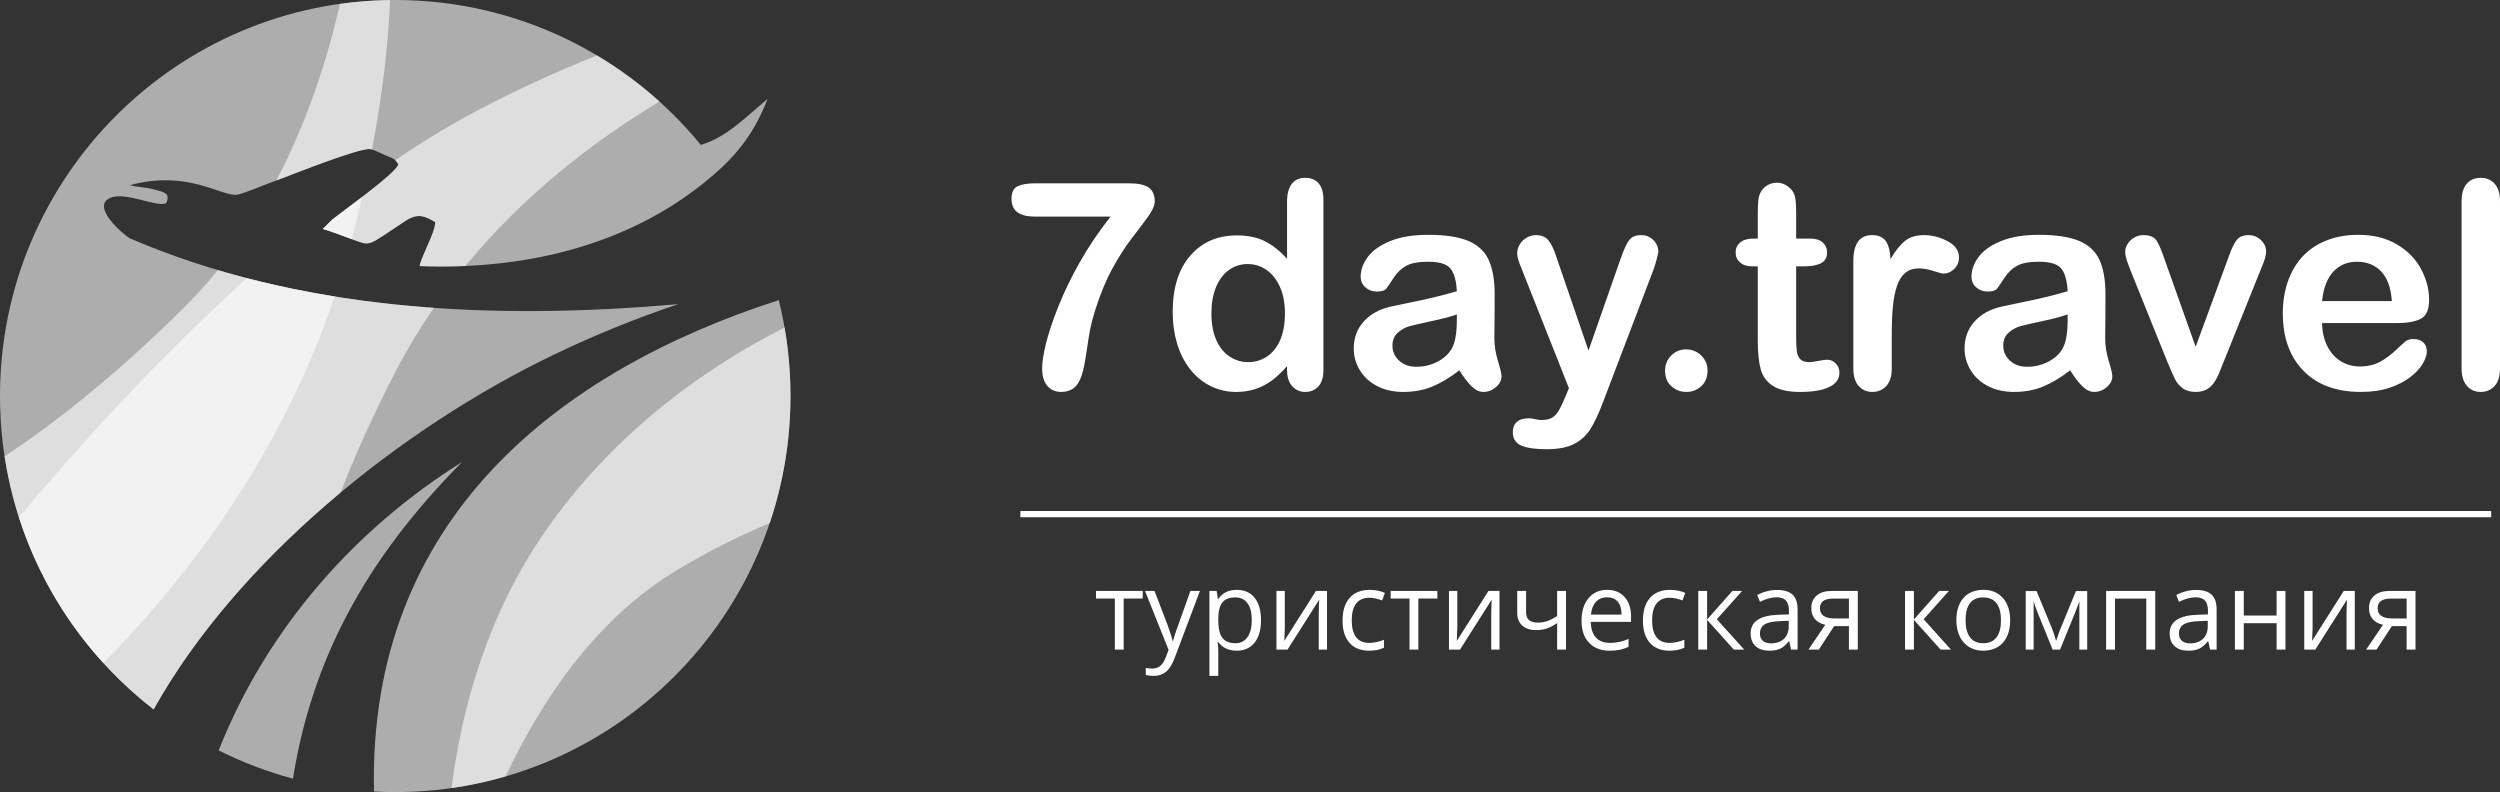
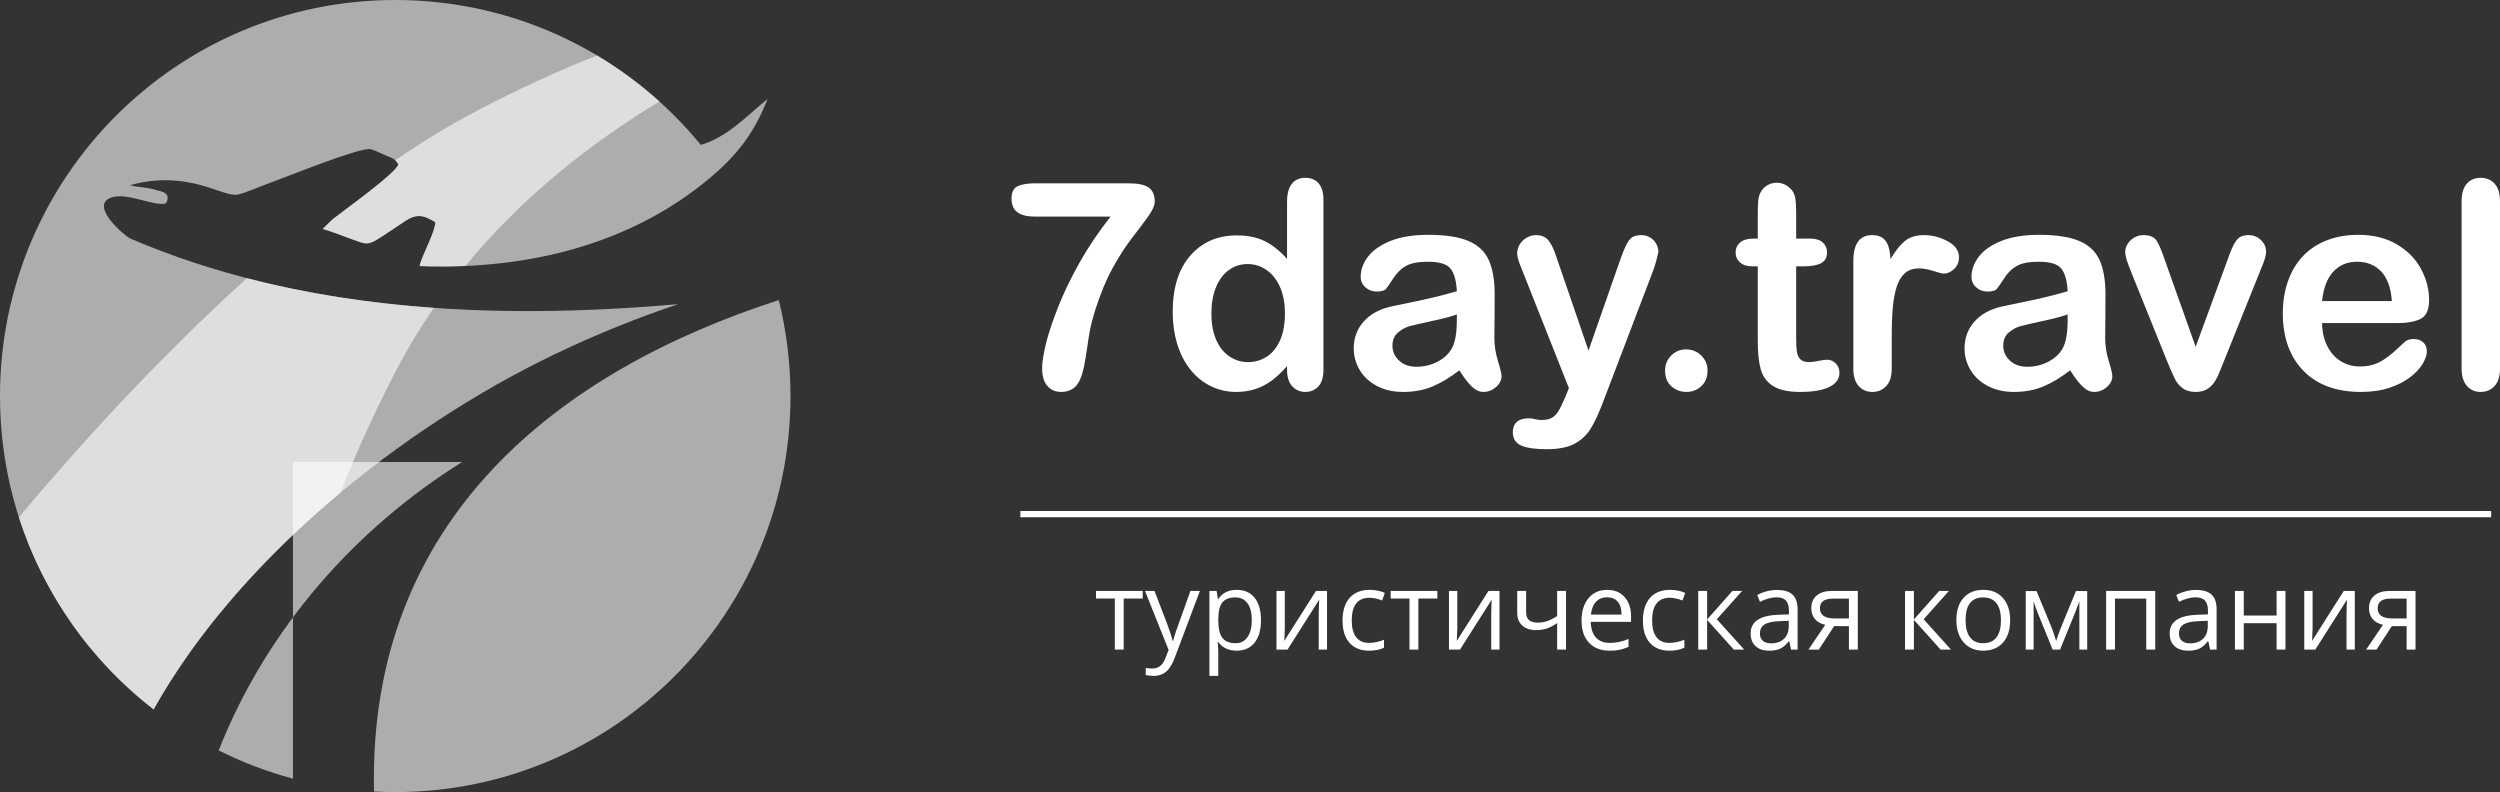
<svg xmlns="http://www.w3.org/2000/svg" width="303" height="96" viewBox="0 0 303 96" fill="none">
  <rect x="0" y="0" width="303" height="96" fill="#333333" stroke="none" />
  <g clip-path="url(#clip0_5190_449)">
    <path fill-rule="evenodd" clip-rule="evenodd" d="M47.904 8.32284e-05C62.828 8.32284e-05 76.155 6.841 84.94 17.56C88.054 16.64 90.153 14.381 93.035 11.985C91.254 16.523 88.956 19.255 85.239 22.225C76.509 29.203 64.737 32.764 50.904 32.249L50.856 32.179C51.241 30.73 52.75 28.13 52.757 26.924C51.54 26.225 50.696 25.753 49.128 26.78C44.318 29.93 45.087 29.857 42.625 28.98C41.387 28.538 40.297 28.093 39.116 27.746L40.3 26.588C41.711 25.464 47.94 21.041 48.282 19.93C47.867 19.175 47.545 19.182 46.719 18.826C46.168 18.589 45.377 18.179 44.92 18.079C43.651 17.802 34.487 21.537 32.904 22.096C31.874 22.459 29.715 23.4 28.816 23.582C26.975 23.952 22.896 20.499 15.743 22.442C16.588 22.692 17.617 22.671 18.6 22.944C19.838 23.288 20.685 23.324 20.156 24.619C18.922 25.172 15.269 23.17 13.36 23.989C10.929 25.032 15.013 28.482 15.746 28.893C36.256 37.691 59.428 38.869 82.204 36.86C77.165 38.546 72.151 40.574 67.242 42.929C48.544 51.898 28.741 67.86 18.618 85.984C7.294 77.205 -0 63.457 -0 48C-0 21.491 21.447 0 47.904 0L47.904 8.32284e-05Z" fill="white" fill-opacity="0.6" />
    <path fill-rule="evenodd" clip-rule="evenodd" d="M72.359 6.721C75.065 8.334 77.597 10.207 79.925 12.304C71.799 17.206 63.407 23.716 56.411 32.235C54.614 32.313 52.778 32.319 50.904 32.249L50.856 32.179C51.241 30.73 52.749 28.13 52.757 26.924C51.539 26.225 50.696 25.753 49.127 26.78C44.318 29.93 45.087 29.857 42.625 28.98C41.387 28.538 40.297 28.093 39.116 27.746L40.3 26.588C41.711 25.464 47.94 21.041 48.282 19.931C48.153 19.696 48.033 19.535 47.904 19.413C51.163 17.201 54.456 15.187 57.749 13.454C62.899 10.743 67.784 8.53 72.359 6.721H72.359ZM29.927 33.715C37.29 35.629 44.883 36.768 52.585 37.312C50.913 39.738 49.356 42.304 47.947 45.023C45.231 50.264 43.042 55.157 41.282 59.695C32.078 67.37 23.986 76.373 18.618 85.984C11.048 80.116 5.28 72.026 2.286 62.69C9.002 54.688 18.789 43.776 29.927 33.715Z" fill="white" fill-opacity="0.6" />
-     <path fill-rule="evenodd" clip-rule="evenodd" d="M42.625 28.98C41.387 28.538 40.297 28.093 39.116 27.746L40.3 26.588C40.897 26.112 42.356 25.047 43.866 23.892C43.489 25.537 43.077 27.232 42.625 28.98ZM45.08 18.121C45.023 18.104 44.97 18.09 44.92 18.079C43.762 17.826 36.041 20.91 33.489 21.879C37.247 14.708 39.662 7.216 41.212 0.469C43.196 0.191 45.219 0.035 47.273 0.008C47.077 5.062 46.432 11.066 45.079 18.121H45.08ZM26.402 32.734C31.029 34.11 35.757 35.162 40.555 35.936C33.565 56.673 21.026 71.827 12.514 80.344C6.295 73.517 2.016 64.885 0.555 55.322C6.557 51.331 13.949 45.563 22.276 37.306C23.75 35.844 25.122 34.315 26.402 32.734Z" fill="white" fill-opacity="0.6" />
    <path fill-rule="evenodd" clip-rule="evenodd" d="M94.389 36.37C95.315 40.093 95.808 43.988 95.808 47.999C95.808 74.51 74.361 96 47.904 96C47.041 96 46.183 95.976 45.331 95.93C44.574 62.814 67.871 44.931 94.389 36.37V36.37Z" fill="white" fill-opacity="0.6" />
-     <path fill-rule="evenodd" clip-rule="evenodd" d="M95.092 39.698C95.562 42.395 95.808 45.168 95.808 48C95.808 53.387 94.923 58.567 93.29 63.401C89.648 64.921 85.858 66.794 82.024 69.107C72.128 75.078 65.534 85.033 61.284 94.1C59.156 94.719 56.967 95.193 54.727 95.513C55.923 86.036 59.014 74.394 66.388 63.963C75.185 51.519 86.633 43.964 95.092 39.698H95.092Z" fill="white" fill-opacity="0.6" />
-     <path fill-rule="evenodd" clip-rule="evenodd" d="M35.505 94.373C32.365 93.531 29.353 92.381 26.503 90.951C32.447 75.909 43.309 63.937 56.009 55.992C44.136 67.945 37.78 80.166 35.505 94.373H35.505Z" fill="white" fill-opacity="0.6" />
+     <path fill-rule="evenodd" clip-rule="evenodd" d="M35.505 94.373C32.365 93.531 29.353 92.381 26.503 90.951C32.447 75.909 43.309 63.937 56.009 55.992H35.505Z" fill="white" fill-opacity="0.6" />
    <path d="M125.456 22.219H136.841C137.938 22.219 138.731 22.389 139.221 22.733C139.711 23.072 139.956 23.639 139.956 24.428C139.956 24.908 139.67 25.538 139.093 26.328C138.515 27.117 137.862 27.988 137.127 28.94C136.392 29.893 135.634 31.073 134.852 32.488C134.071 33.902 133.353 35.632 132.706 37.678C132.432 38.578 132.239 39.326 132.122 39.916C132.012 40.512 131.883 41.284 131.749 42.23C131.609 43.177 131.492 43.902 131.388 44.404C131.148 45.568 130.81 46.374 130.373 46.824C129.929 47.274 129.346 47.502 128.617 47.502C127.923 47.502 127.363 47.262 126.943 46.777C126.517 46.292 126.307 45.573 126.307 44.627C126.307 43.896 126.465 42.903 126.768 41.651C127.077 40.395 127.579 38.893 128.273 37.139C128.973 35.392 129.842 33.592 130.886 31.751C131.924 29.91 133.167 28.075 134.601 26.252H125.456C124.493 26.252 123.781 26.076 123.309 25.726C122.837 25.381 122.598 24.831 122.598 24.089C122.598 23.3 122.848 22.791 123.35 22.564C123.852 22.336 124.552 22.219 125.456 22.219H125.456ZM155.99 44.831V44.369C155.366 45.088 154.748 45.673 154.135 46.123C153.529 46.573 152.864 46.917 152.152 47.151C151.44 47.385 150.665 47.502 149.819 47.502C148.705 47.502 147.673 47.262 146.722 46.789C145.771 46.315 144.943 45.644 144.249 44.761C143.555 43.885 143.03 42.85 142.668 41.663C142.312 40.477 142.131 39.191 142.131 37.812C142.131 34.89 142.843 32.611 144.266 30.98C145.69 29.349 147.567 28.531 149.889 28.531C151.237 28.531 152.368 28.765 153.29 29.227C154.211 29.688 155.116 30.401 155.99 31.366V24.463C155.99 23.505 156.183 22.78 156.562 22.289C156.947 21.798 157.489 21.553 158.195 21.553C158.901 21.553 159.443 21.781 159.828 22.231C160.207 22.681 160.4 23.347 160.4 24.224V44.831C160.4 45.72 160.196 46.391 159.787 46.836C159.374 47.28 158.842 47.502 158.195 47.502C157.559 47.502 157.029 47.268 156.614 46.807C156.2 46.345 155.99 45.685 155.99 44.831L155.99 44.831ZM146.821 37.969C146.821 39.238 147.019 40.313 147.41 41.208C147.801 42.096 148.338 42.762 149.026 43.212C149.708 43.662 150.455 43.89 151.26 43.89C152.082 43.89 152.829 43.674 153.506 43.247C154.182 42.821 154.724 42.166 155.127 41.283C155.53 40.395 155.734 39.297 155.734 37.969C155.734 36.731 155.53 35.661 155.127 34.767C154.724 33.867 154.176 33.183 153.488 32.71C152.8 32.236 152.047 32.002 151.225 32.002C150.373 32.002 149.609 32.242 148.938 32.727C148.268 33.212 147.749 33.908 147.375 34.814C147.008 35.725 146.821 36.778 146.821 37.969V37.969ZM176.877 44.878C175.746 45.755 174.655 46.409 173.605 46.847C172.55 47.286 171.365 47.502 170.059 47.502C168.863 47.502 167.807 47.262 166.903 46.789C165.999 46.315 165.299 45.679 164.81 44.866C164.319 44.054 164.074 43.177 164.074 42.23C164.074 40.95 164.477 39.863 165.288 38.963C166.099 38.057 167.212 37.455 168.63 37.145C168.922 37.075 169.657 36.923 170.829 36.684C172.001 36.444 173.01 36.228 173.845 36.023C174.679 35.825 175.588 35.585 176.568 35.299C176.51 34.066 176.265 33.16 175.828 32.587C175.384 32.008 174.48 31.722 173.098 31.722C171.914 31.722 171.021 31.886 170.426 32.219C169.826 32.546 169.313 33.043 168.887 33.709C168.461 34.37 168.157 34.802 167.983 35.019C167.802 35.229 167.423 35.334 166.845 35.334C166.32 35.334 165.865 35.164 165.486 34.826C165.107 34.492 164.914 34.06 164.914 33.534C164.914 32.71 165.206 31.909 165.784 31.132C166.367 30.355 167.271 29.718 168.501 29.215C169.732 28.712 171.266 28.461 173.104 28.461C175.151 28.461 176.766 28.706 177.939 29.191C179.111 29.677 179.94 30.442 180.424 31.494C180.908 32.546 181.153 33.937 181.153 35.673C181.153 36.772 181.147 37.701 181.141 38.467C181.135 39.232 181.13 40.085 181.118 41.02C181.118 41.897 181.263 42.815 181.555 43.767C181.847 44.714 181.987 45.328 181.987 45.603C181.987 46.082 181.765 46.52 181.316 46.911C180.861 47.303 180.354 47.502 179.782 47.502C179.304 47.502 178.831 47.28 178.365 46.83C177.898 46.38 177.402 45.731 176.877 44.878H176.877ZM176.568 38.104C175.886 38.356 174.894 38.624 173.588 38.899C172.287 39.179 171.383 39.39 170.881 39.519C170.38 39.653 169.902 39.91 169.446 40.29C168.992 40.675 168.764 41.208 168.764 41.897C168.764 42.604 169.032 43.206 169.569 43.703C170.1 44.2 170.8 44.451 171.669 44.451C172.59 44.451 173.442 44.246 174.218 43.843C174.999 43.434 175.571 42.914 175.938 42.271C176.358 41.564 176.568 40.395 176.568 38.77V38.104L176.568 38.104ZM189.721 48.092L190.153 47.046L184.414 32.557C184.058 31.722 183.883 31.114 183.883 30.74C183.883 30.343 183.988 29.968 184.192 29.624C184.396 29.285 184.676 29.01 185.038 28.806C185.394 28.601 185.767 28.496 186.152 28.496C186.828 28.496 187.336 28.712 187.674 29.139C188.018 29.566 188.316 30.179 188.578 30.98L192.527 42.487L196.266 31.786C196.563 30.916 196.831 30.238 197.071 29.747C197.31 29.256 197.561 28.923 197.829 28.753C198.097 28.584 198.476 28.496 198.966 28.496C199.316 28.496 199.655 28.59 199.981 28.777C200.302 28.97 200.553 29.221 200.733 29.542C200.909 29.858 200.996 30.197 200.996 30.553C200.949 30.769 200.88 31.079 200.774 31.477C200.669 31.874 200.547 32.283 200.401 32.692L194.318 48.654C193.793 50.062 193.279 51.161 192.784 51.962C192.282 52.762 191.617 53.376 190.789 53.802C189.966 54.229 188.852 54.445 187.452 54.445C186.088 54.445 185.061 54.299 184.378 54.001C183.696 53.703 183.352 53.16 183.352 52.376C183.352 51.839 183.515 51.424 183.842 51.137C184.163 50.845 184.647 50.699 185.282 50.699C185.533 50.699 185.779 50.734 186.018 50.798C186.315 50.868 186.572 50.903 186.787 50.903C187.324 50.903 187.744 50.821 188.047 50.664C188.356 50.506 188.631 50.226 188.876 49.834C189.12 49.437 189.406 48.858 189.721 48.092L189.721 48.092ZM204.403 47.502C203.696 47.502 203.09 47.274 202.577 46.818C202.063 46.362 201.807 45.719 201.807 44.901C201.807 44.2 202.052 43.604 202.542 43.101C203.032 42.598 203.638 42.347 204.356 42.347C205.073 42.347 205.686 42.592 206.193 43.09C206.701 43.586 206.952 44.188 206.952 44.901C206.952 45.708 206.701 46.345 206.193 46.806C205.686 47.268 205.091 47.502 204.403 47.502L204.403 47.502Z" fill="white" />
    <path d="M212.527 28.917H213.041V26.106C213.041 25.352 213.058 24.761 213.099 24.335C213.14 23.902 213.25 23.534 213.432 23.23C213.612 22.909 213.875 22.645 214.219 22.447C214.557 22.248 214.937 22.149 215.362 22.149C215.951 22.149 216.482 22.371 216.96 22.815C217.281 23.113 217.479 23.476 217.567 23.908C217.654 24.335 217.695 24.943 217.695 25.731V28.916H219.404C220.064 28.916 220.571 29.074 220.915 29.384C221.265 29.7 221.44 30.103 221.44 30.588C221.44 31.22 221.189 31.658 220.693 31.909C220.198 32.16 219.492 32.283 218.564 32.283H217.695V40.874C217.695 41.605 217.718 42.172 217.771 42.563C217.824 42.955 217.958 43.276 218.18 43.522C218.407 43.767 218.769 43.89 219.27 43.89C219.538 43.89 219.912 43.843 220.378 43.744C220.845 43.65 221.212 43.598 221.469 43.598C221.848 43.598 222.186 43.75 222.49 44.053C222.793 44.357 222.939 44.732 222.939 45.175C222.939 45.929 222.53 46.502 221.714 46.9C220.891 47.303 219.713 47.502 218.174 47.502C216.715 47.502 215.613 47.256 214.866 46.765C214.114 46.275 213.624 45.597 213.391 44.726C213.157 43.861 213.041 42.704 213.041 41.254V32.283H212.428C211.752 32.283 211.238 32.125 210.888 31.804C210.532 31.488 210.357 31.079 210.357 30.588C210.357 30.103 210.544 29.7 210.911 29.384C211.285 29.074 211.821 28.916 212.527 28.916L212.527 28.917ZM229.279 40.757V44.662C229.279 45.609 229.058 46.315 228.614 46.789C228.171 47.262 227.611 47.502 226.929 47.502C226.258 47.502 225.704 47.262 225.272 46.783C224.841 46.304 224.625 45.597 224.625 44.662V31.646C224.625 29.548 225.383 28.496 226.894 28.496C227.664 28.496 228.224 28.742 228.562 29.232C228.906 29.723 229.093 30.454 229.128 31.413C229.682 30.454 230.253 29.724 230.842 29.232C231.432 28.742 232.213 28.496 233.193 28.496C234.173 28.496 235.124 28.742 236.045 29.232C236.967 29.723 237.428 30.378 237.428 31.19C237.428 31.763 237.235 32.231 236.839 32.605C236.448 32.979 236.022 33.16 235.567 33.16C235.398 33.16 234.984 33.055 234.331 32.844C233.672 32.634 233.094 32.529 232.592 32.529C231.91 32.529 231.356 32.71 230.918 33.067C230.487 33.429 230.149 33.961 229.909 34.667C229.67 35.375 229.507 36.216 229.413 37.192C229.326 38.168 229.279 39.355 229.279 40.758V40.757ZM250.907 44.878C249.776 45.755 248.685 46.409 247.635 46.847C246.579 47.286 245.395 47.502 244.089 47.502C242.893 47.502 241.837 47.262 240.933 46.789C240.029 46.315 239.329 45.679 238.839 44.866C238.349 44.054 238.104 43.177 238.104 42.23C238.104 40.95 238.507 39.863 239.317 38.963C240.128 38.057 241.242 37.455 242.66 37.145C242.952 37.075 243.686 36.923 244.859 36.684C246.031 36.444 247.04 36.228 247.874 36.024C248.709 35.825 249.618 35.585 250.598 35.299C250.54 34.066 250.295 33.16 249.857 32.587C249.414 32.008 248.51 31.722 247.128 31.722C245.944 31.722 245.051 31.886 244.456 32.219C243.856 32.546 243.342 33.043 242.917 33.709C242.491 34.37 242.187 34.802 242.012 35.019C241.831 35.229 241.452 35.334 240.875 35.334C240.35 35.334 239.895 35.165 239.516 34.826C239.137 34.492 238.944 34.06 238.944 33.534C238.944 32.71 239.236 31.909 239.813 31.132C240.397 30.355 241.301 29.718 242.531 29.215C243.762 28.712 245.296 28.461 247.134 28.461C249.181 28.461 250.796 28.707 251.969 29.191C253.141 29.677 253.969 30.442 254.454 31.494C254.938 32.546 255.183 33.937 255.183 35.673C255.183 36.772 255.177 37.701 255.171 38.467C255.165 39.232 255.159 40.085 255.148 41.02C255.148 41.897 255.293 42.815 255.585 43.767C255.877 44.714 256.017 45.328 256.017 45.603C256.017 46.082 255.795 46.52 255.346 46.912C254.891 47.303 254.384 47.502 253.812 47.502C253.334 47.502 252.861 47.28 252.395 46.83C251.928 46.38 251.432 45.731 250.907 44.878ZM250.598 38.104C249.916 38.356 248.924 38.624 247.617 38.899C246.317 39.179 245.413 39.39 244.911 39.519C244.409 39.653 243.931 39.91 243.476 40.29C243.021 40.675 242.794 41.208 242.794 41.897C242.794 42.604 243.062 43.206 243.599 43.703C244.13 44.2 244.83 44.451 245.699 44.451C246.62 44.451 247.472 44.246 248.247 43.844C249.029 43.434 249.601 42.914 249.968 42.271C250.388 41.564 250.598 40.395 250.598 38.77V38.104L250.598 38.104ZM262.339 31.407L266.114 42.032L270.179 30.945C270.5 30.056 270.809 29.425 271.118 29.051C271.427 28.683 271.894 28.496 272.518 28.496C273.113 28.496 273.614 28.695 274.028 29.098C274.443 29.496 274.653 29.957 274.653 30.483C274.653 30.688 274.617 30.927 274.542 31.202C274.466 31.477 274.384 31.734 274.285 31.973C274.186 32.213 274.075 32.488 273.953 32.792L269.479 43.925C269.351 44.241 269.193 44.65 268.989 45.141C268.791 45.632 268.569 46.047 268.324 46.397C268.079 46.748 267.776 47.017 267.42 47.21C267.058 47.403 266.627 47.502 266.114 47.502C265.455 47.502 264.93 47.35 264.533 47.046C264.142 46.748 263.851 46.415 263.664 46.053C263.477 45.696 263.156 44.983 262.713 43.925L258.274 32.914C258.169 32.64 258.064 32.365 257.959 32.09C257.849 31.816 257.761 31.541 257.685 31.255C257.609 30.968 257.575 30.723 257.575 30.518C257.575 30.197 257.673 29.881 257.866 29.566C258.058 29.25 258.327 28.993 258.665 28.794C259.009 28.596 259.377 28.496 259.78 28.496C260.549 28.496 261.086 28.718 261.378 29.162C261.663 29.612 261.984 30.361 262.34 31.407L262.339 31.407ZM290.565 39.156H281.436C281.448 40.22 281.664 41.155 282.078 41.967C282.492 42.78 283.046 43.388 283.734 43.797C284.423 44.212 285.187 44.416 286.015 44.416C286.575 44.416 287.082 44.352 287.543 44.217C288.01 44.089 288.453 43.885 288.885 43.604C289.322 43.323 289.719 43.025 290.08 42.704C290.448 42.382 290.92 41.95 291.504 41.401C291.743 41.196 292.081 41.091 292.524 41.091C293.002 41.091 293.393 41.225 293.691 41.488C293.982 41.745 294.134 42.12 294.134 42.598C294.134 43.02 293.965 43.51 293.638 44.077C293.306 44.638 292.81 45.181 292.139 45.696C291.474 46.216 290.64 46.649 289.631 46.988C288.622 47.333 287.461 47.502 286.155 47.502C283.157 47.502 280.83 46.643 279.167 44.931C277.504 43.218 276.677 40.898 276.677 37.964C276.677 36.585 276.88 35.299 277.289 34.118C277.697 32.938 278.298 31.927 279.079 31.079C279.867 30.238 280.835 29.589 281.984 29.139C283.134 28.689 284.411 28.461 285.811 28.461C287.636 28.461 289.2 28.847 290.5 29.618C291.807 30.39 292.781 31.383 293.434 32.61C294.082 33.832 294.408 35.077 294.408 36.345C294.408 37.52 294.07 38.285 293.399 38.636C292.728 38.981 291.784 39.156 290.564 39.156H290.565ZM281.436 36.491H289.894C289.783 34.896 289.351 33.703 288.605 32.908C287.858 32.12 286.878 31.722 285.659 31.722C284.493 31.722 283.542 32.125 282.795 32.926C282.048 33.733 281.594 34.919 281.436 36.491ZM298.345 44.662V24.393C298.345 23.458 298.556 22.751 298.969 22.272C299.383 21.792 299.943 21.553 300.649 21.553C301.349 21.553 301.921 21.792 302.352 22.266C302.784 22.739 303 23.446 303 24.393V44.662C303 45.609 302.778 46.315 302.341 46.789C301.903 47.262 301.338 47.502 300.649 47.502C299.967 47.502 299.413 47.256 298.987 46.766C298.561 46.275 298.345 45.573 298.345 44.662H298.345Z" fill="white" />
    <path d="M138.498 72.539H136.191V78.731H135.117V72.539H132.836V71.623H138.498V72.539H138.498ZM138.775 71.623H139.926L141.482 75.675C141.822 76.601 142.034 77.269 142.116 77.679H142.167C142.224 77.458 142.341 77.081 142.52 76.547C142.699 76.013 143.285 74.373 144.279 71.623H145.431L142.381 79.714C142.078 80.515 141.727 81.082 141.322 81.417C140.918 81.751 140.423 81.919 139.835 81.919C139.508 81.919 139.183 81.882 138.865 81.811V80.951C139.101 81.002 139.367 81.029 139.661 81.029C140.399 81.029 140.927 80.613 141.241 79.784L141.636 78.77L138.775 71.623V71.623ZM149.884 78.864C149.422 78.864 149 78.777 148.618 78.607C148.238 78.436 147.915 78.173 147.656 77.818H147.579C147.63 78.232 147.656 78.627 147.656 78.999V81.919H146.582V71.623H147.456L147.605 72.593H147.656C147.932 72.203 148.255 71.921 148.622 71.749C148.989 71.576 149.409 71.49 149.884 71.49C150.825 71.49 151.553 71.813 152.065 72.457C152.576 73.102 152.832 74.005 152.832 75.17C152.832 76.339 152.571 77.247 152.052 77.894C151.53 78.54 150.81 78.864 149.884 78.864ZM149.729 72.406C149.004 72.406 148.479 72.608 148.156 73.009C147.831 73.412 147.665 74.052 147.656 74.931V75.17C147.656 76.168 147.822 76.884 148.156 77.314C148.487 77.745 149.022 77.96 149.756 77.96C150.368 77.96 150.85 77.712 151.197 77.214C151.544 76.716 151.718 76.032 151.718 75.157C151.718 74.271 151.544 73.591 151.197 73.117C150.85 72.643 150.359 72.406 149.729 72.406L149.729 72.406ZM155.718 71.623V76.129L155.672 77.311L155.654 77.681L159.495 71.623H160.834V78.731H159.831V74.386L159.851 73.529L159.884 72.686L156.048 78.731H154.708V71.623H155.719L155.718 71.623ZM165.948 78.864C164.92 78.864 164.125 78.547 163.562 77.913C162.998 77.278 162.717 76.381 162.717 75.223C162.717 74.032 163.002 73.113 163.575 72.464C164.147 71.815 164.96 71.49 166.019 71.49C166.359 71.49 166.699 71.527 167.042 71.6C167.382 71.673 167.65 71.76 167.844 71.862L167.513 72.777C167.276 72.681 167.017 72.603 166.737 72.539C166.456 72.477 166.209 72.447 165.993 72.447C164.551 72.447 163.831 73.367 163.831 75.21C163.831 76.082 164.005 76.753 164.357 77.22C164.71 77.687 165.23 77.92 165.922 77.92C166.511 77.92 167.119 77.792 167.741 77.537V78.494C167.265 78.739 166.668 78.864 165.948 78.864L165.948 78.864ZM174.211 72.539H171.904V78.731H170.83V72.539H168.549V71.623H174.211V72.539ZM176.624 71.623V76.129L176.578 77.311L176.56 77.681L180.401 71.623H181.74V78.731H180.737V74.386L180.757 73.529L180.79 72.686L176.953 78.731H175.614V71.623H176.624V71.623ZM184.964 71.623V74.218C184.964 75.048 185.435 75.462 186.381 75.462C186.774 75.462 187.15 75.403 187.508 75.281C187.866 75.159 188.273 74.956 188.726 74.665V71.623H189.8V78.731H188.726V75.515C188.273 75.827 187.853 76.047 187.466 76.175C187.08 76.302 186.642 76.366 186.156 76.366C185.446 76.366 184.892 76.179 184.492 75.808C184.09 75.435 183.888 74.93 183.888 74.295V71.623H184.964ZM195.075 78.864C194.026 78.864 193.199 78.542 192.594 77.903C191.985 77.262 191.683 76.373 191.683 75.234C191.683 74.087 191.964 73.177 192.527 72.501C193.091 71.826 193.847 71.49 194.797 71.49C195.686 71.49 196.39 71.782 196.907 72.369C197.425 72.956 197.685 73.728 197.685 74.687V75.369H192.797C192.819 76.204 193.029 76.837 193.427 77.271C193.826 77.703 194.388 77.92 195.115 77.92C195.877 77.92 196.633 77.761 197.38 77.44V78.4C197 78.567 196.64 78.684 196.302 78.757C195.964 78.828 195.555 78.864 195.075 78.864L195.075 78.864ZM194.784 72.393C194.214 72.393 193.76 72.579 193.422 72.951C193.082 73.321 192.883 73.835 192.823 74.492H196.531C196.531 73.815 196.381 73.295 196.079 72.933C195.776 72.572 195.345 72.393 194.784 72.393ZM202.353 78.864C201.325 78.864 200.53 78.547 199.966 77.913C199.402 77.278 199.122 76.381 199.122 75.223C199.122 74.032 199.407 73.113 199.979 72.464C200.551 71.815 201.365 71.49 202.423 71.49C202.764 71.49 203.104 71.527 203.447 71.6C203.787 71.673 204.054 71.76 204.249 71.862L203.917 72.777C203.681 72.681 203.422 72.603 203.141 72.539C202.861 72.477 202.613 72.446 202.397 72.446C200.956 72.446 200.235 73.367 200.235 75.21C200.235 76.082 200.41 76.753 200.762 77.22C201.115 77.687 201.634 77.92 202.326 77.92C202.916 77.92 203.524 77.792 204.145 77.537V78.494C203.67 78.739 203.073 78.863 202.353 78.863V78.864ZM209.966 71.623H211.144L208.08 75.053L211.396 78.731H210.14L206.903 75.13V78.731H205.829V71.623H206.903V75.079L209.966 71.623ZM217.073 78.731L216.859 77.719H216.806C216.452 78.164 216.101 78.467 215.749 78.627C215.396 78.784 214.959 78.864 214.432 78.864C213.727 78.864 213.177 78.682 212.777 78.319C212.379 77.954 212.178 77.437 212.178 76.764C212.178 75.327 213.325 74.574 215.615 74.506L216.819 74.466V74.025C216.819 73.469 216.7 73.058 216.461 72.792C216.22 72.526 215.838 72.393 215.312 72.393C214.72 72.393 214.052 72.575 213.305 72.938L212.976 72.115C213.325 71.924 213.708 71.773 214.123 71.665C214.541 71.556 214.959 71.503 215.376 71.503C216.222 71.503 216.848 71.692 217.257 72.068C217.665 72.444 217.869 73.046 217.869 73.877V78.731H217.073V78.731ZM214.644 77.974C215.314 77.974 215.84 77.79 216.22 77.422C216.602 77.054 216.795 76.541 216.795 75.879V75.237L215.718 75.283C214.866 75.312 214.249 75.444 213.871 75.681C213.493 75.916 213.305 76.284 213.305 76.78C213.305 77.169 213.422 77.466 213.659 77.668C213.893 77.872 214.222 77.974 214.645 77.974H214.644ZM220.441 78.731H219.183L221.223 75.726C220.675 75.604 220.255 75.369 219.963 75.022C219.674 74.674 219.528 74.238 219.528 73.709C219.528 73.062 219.745 72.552 220.18 72.18C220.618 71.808 221.225 71.623 222.005 71.623H225.166V78.731H224.089V75.888H222.297L220.441 78.731V78.731ZM220.576 73.722C220.576 74.546 221.172 74.957 222.361 74.957H224.089V72.552H222.143C221.097 72.552 220.576 72.943 220.576 73.722L220.576 73.722ZM235.029 71.623H236.206L233.143 75.053L236.458 78.731H235.203L231.965 75.13V78.731H230.891V71.623H231.965V75.079L235.029 71.623ZM243.632 75.17C243.632 76.33 243.34 77.236 242.759 77.887C242.175 78.538 241.371 78.864 240.344 78.864C239.709 78.864 239.146 78.715 238.653 78.416C238.162 78.117 237.782 77.687 237.514 77.13C237.245 76.572 237.112 75.918 237.112 75.17C237.112 74.01 237.402 73.106 237.981 72.46C238.558 71.813 239.362 71.49 240.388 71.49C241.382 71.49 242.169 71.82 242.755 72.481C243.34 73.144 243.632 74.041 243.632 75.17V75.17ZM238.227 75.17C238.227 76.078 238.408 76.77 238.77 77.247C239.133 77.723 239.665 77.96 240.37 77.96C241.073 77.96 241.608 77.723 241.973 77.249C242.337 76.775 242.518 76.082 242.518 75.17C242.518 74.266 242.337 73.58 241.973 73.111C241.608 72.641 241.068 72.406 240.357 72.406C239.652 72.406 239.121 72.637 238.763 73.1C238.406 73.563 238.227 74.253 238.227 75.17L238.227 75.17ZM249.201 77.692L249.402 77.09L249.68 76.323L251.603 71.636H252.969V78.731H252.018V72.861L251.888 73.237L251.512 74.229L249.68 78.731H248.778L246.947 74.218C246.719 73.638 246.56 73.186 246.474 72.861V78.731H245.517V71.636H246.83L248.69 76.142C248.876 76.618 249.046 77.136 249.201 77.692L249.201 77.692ZM256.335 78.731H255.261V71.623H261.214V78.731H260.127V72.552H256.335V78.731ZM267.86 78.731L267.645 77.719H267.592C267.239 78.164 266.887 78.467 266.536 78.627C266.182 78.784 265.745 78.864 265.218 78.864C264.514 78.864 263.963 78.682 263.563 78.319C263.166 77.954 262.965 77.437 262.965 76.764C262.965 75.327 264.111 74.574 266.401 74.506L267.605 74.466V74.025C267.605 73.469 267.486 73.058 267.247 72.792C267.007 72.526 266.624 72.393 266.098 72.393C265.506 72.393 264.839 72.575 264.091 72.938L263.762 72.115C264.111 71.924 264.494 71.773 264.909 71.665C265.327 71.556 265.745 71.503 266.162 71.503C267.008 71.503 267.634 71.692 268.043 72.068C268.452 72.444 268.655 73.046 268.655 73.877V78.731H267.86L267.86 78.731ZM265.431 77.974C266.1 77.974 266.626 77.79 267.007 77.422C267.388 77.054 267.581 76.541 267.581 75.879V75.237L266.505 75.283C265.652 75.312 265.035 75.444 264.657 75.681C264.279 75.916 264.091 76.284 264.091 76.78C264.091 77.169 264.209 77.466 264.445 77.668C264.679 77.872 265.009 77.974 265.431 77.974H265.431ZM271.945 71.623V74.599H275.924V71.623H276.998V78.731H275.924V75.529H271.945V78.731H270.871V71.623H271.945ZM280.286 71.623V76.129L280.239 77.311L280.221 77.681L284.063 71.623H285.402V78.731H284.399V74.386L284.418 73.529L284.452 72.686L280.615 78.731H279.276V71.623H280.286V71.623ZM288.036 78.731H286.779L288.818 75.726C288.271 75.604 287.851 75.369 287.558 75.022C287.269 74.674 287.123 74.238 287.123 73.709C287.123 73.062 287.34 72.552 287.775 72.18C288.213 71.808 288.82 71.623 289.601 71.623H292.761V78.731H291.685V75.888H289.892L288.036 78.731V78.731ZM288.171 73.722C288.171 74.546 288.767 74.957 289.957 74.957H291.685V72.552H289.737C288.693 72.552 288.171 72.943 288.171 73.722L288.171 73.722Z" fill="white" />
    <path d="M123.668 62.311H301.93" stroke="white" stroke-width="0.756" stroke-miterlimit="22.926" />
  </g>
  <defs>
    <clipPath id="clip0_5190_449">
      <rect width="303" height="96" fill="white" />
    </clipPath>
  </defs>
</svg>